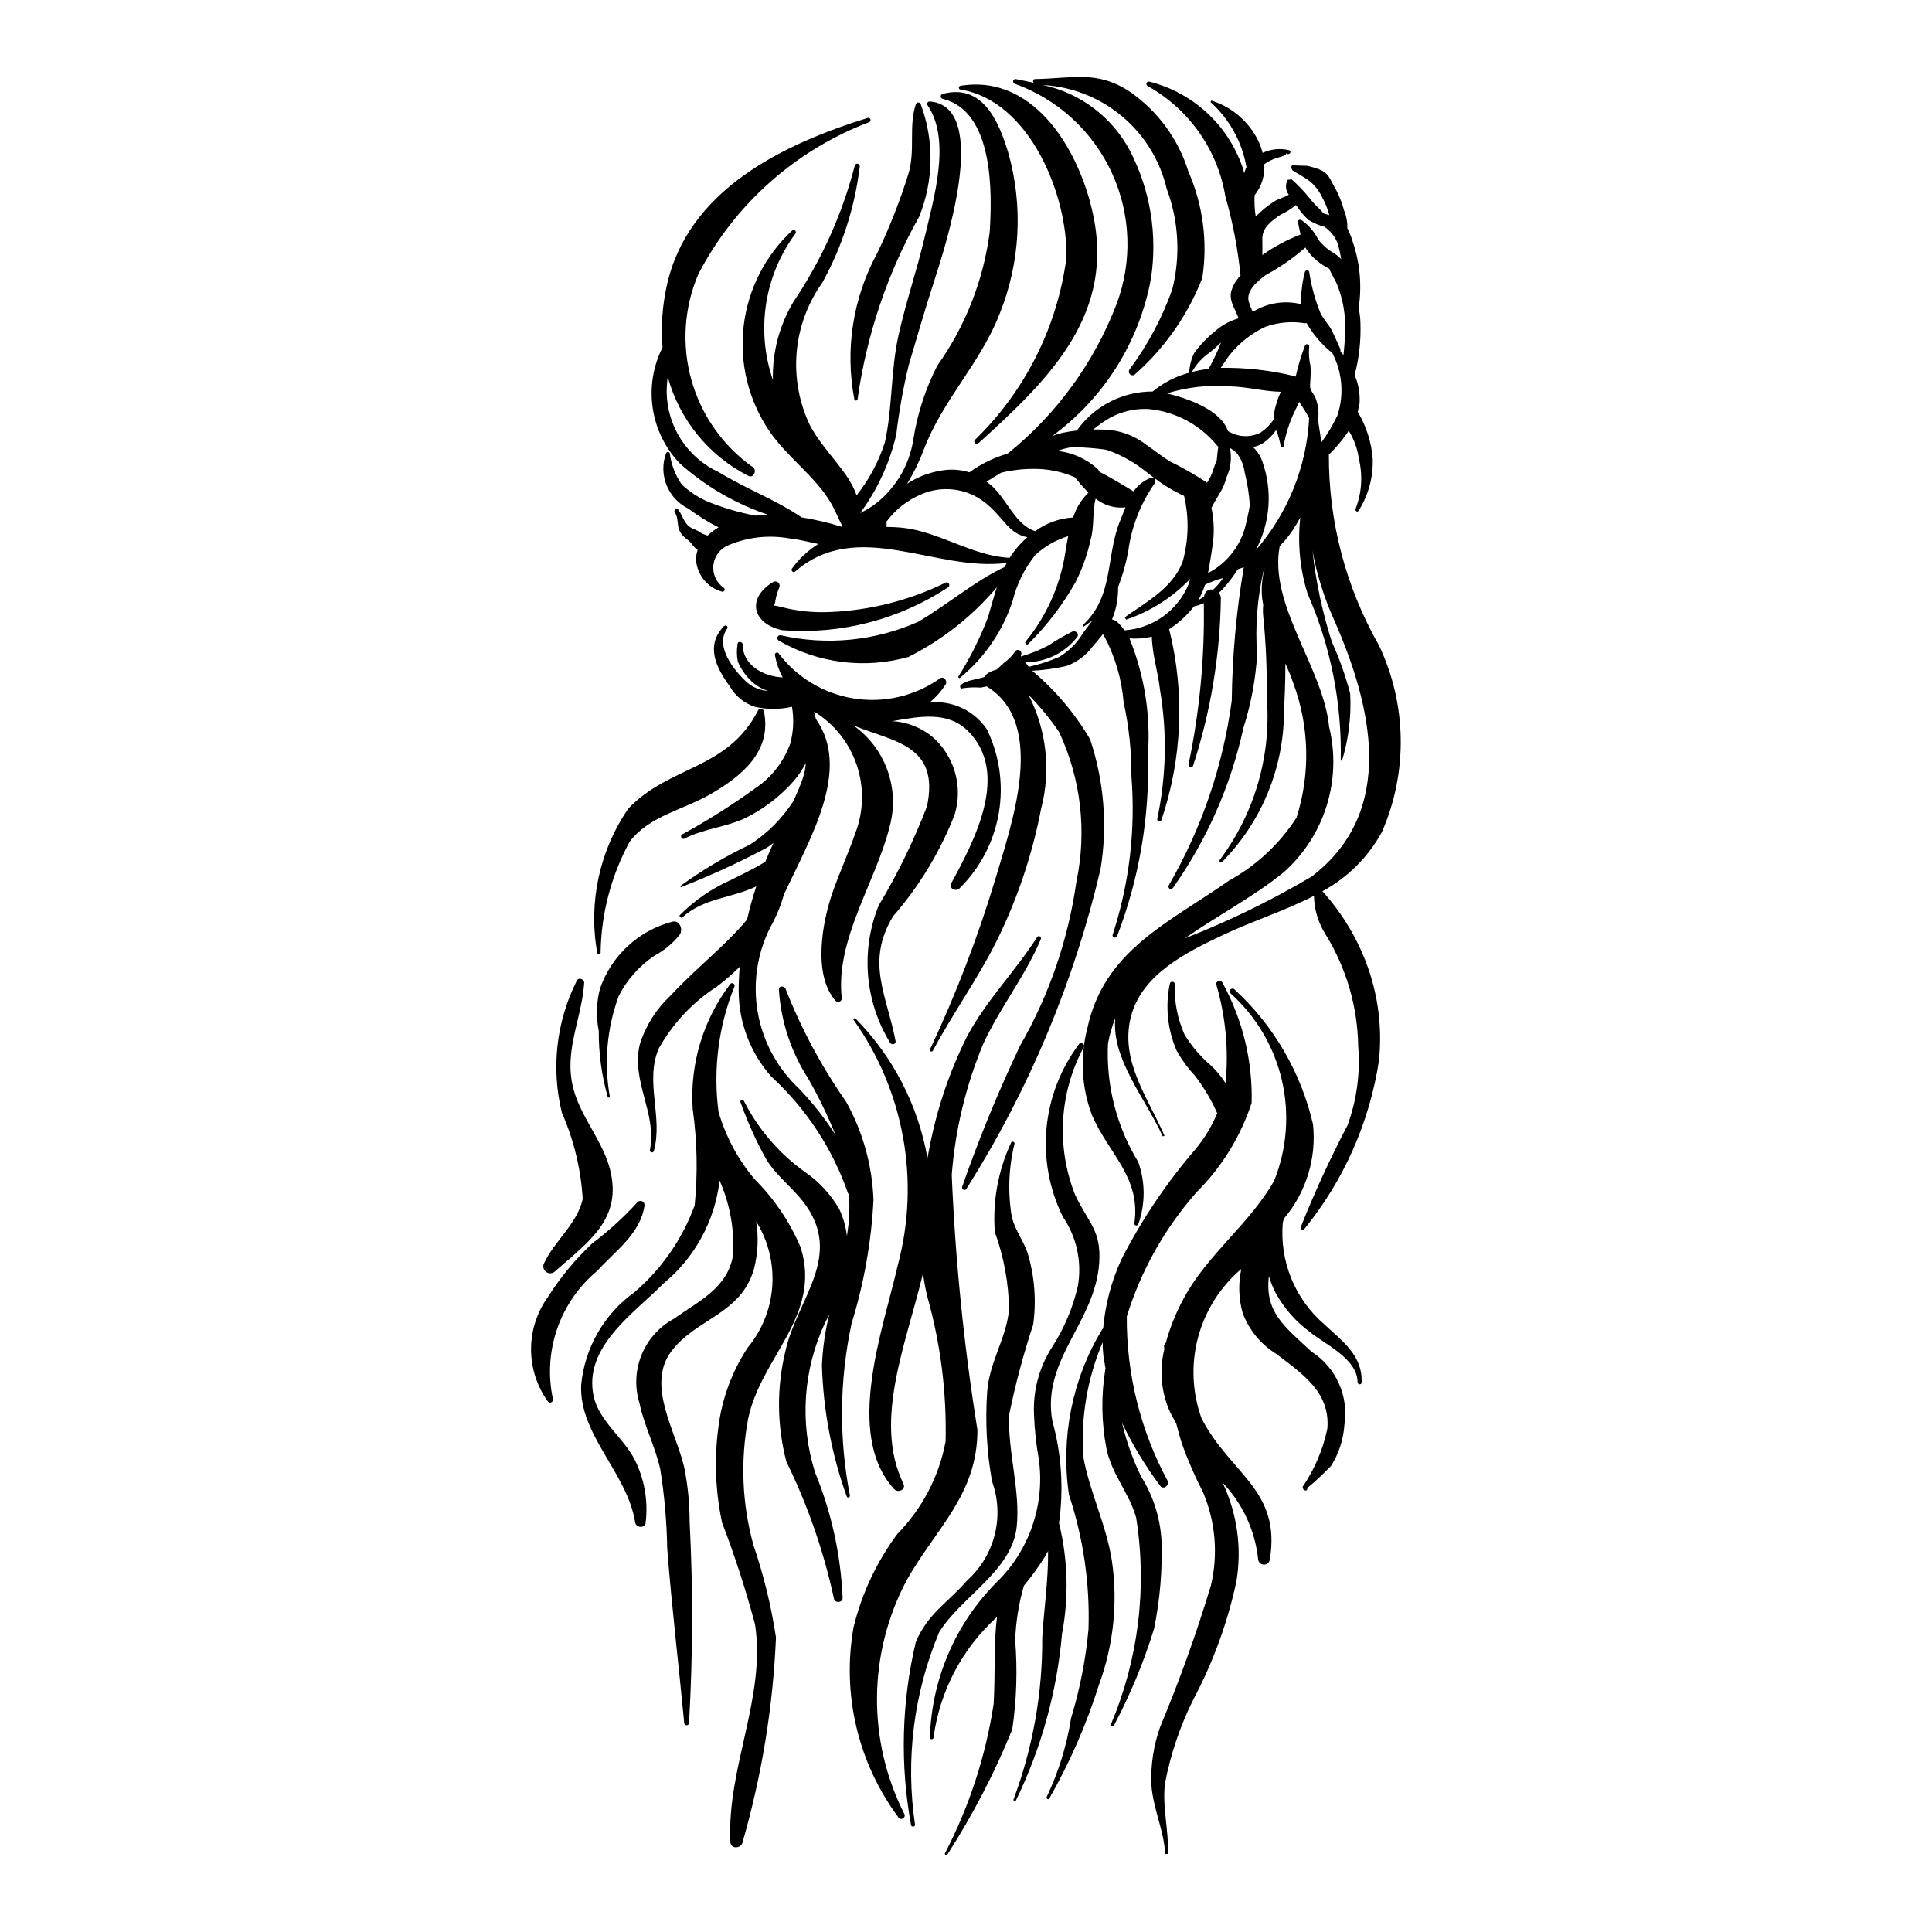
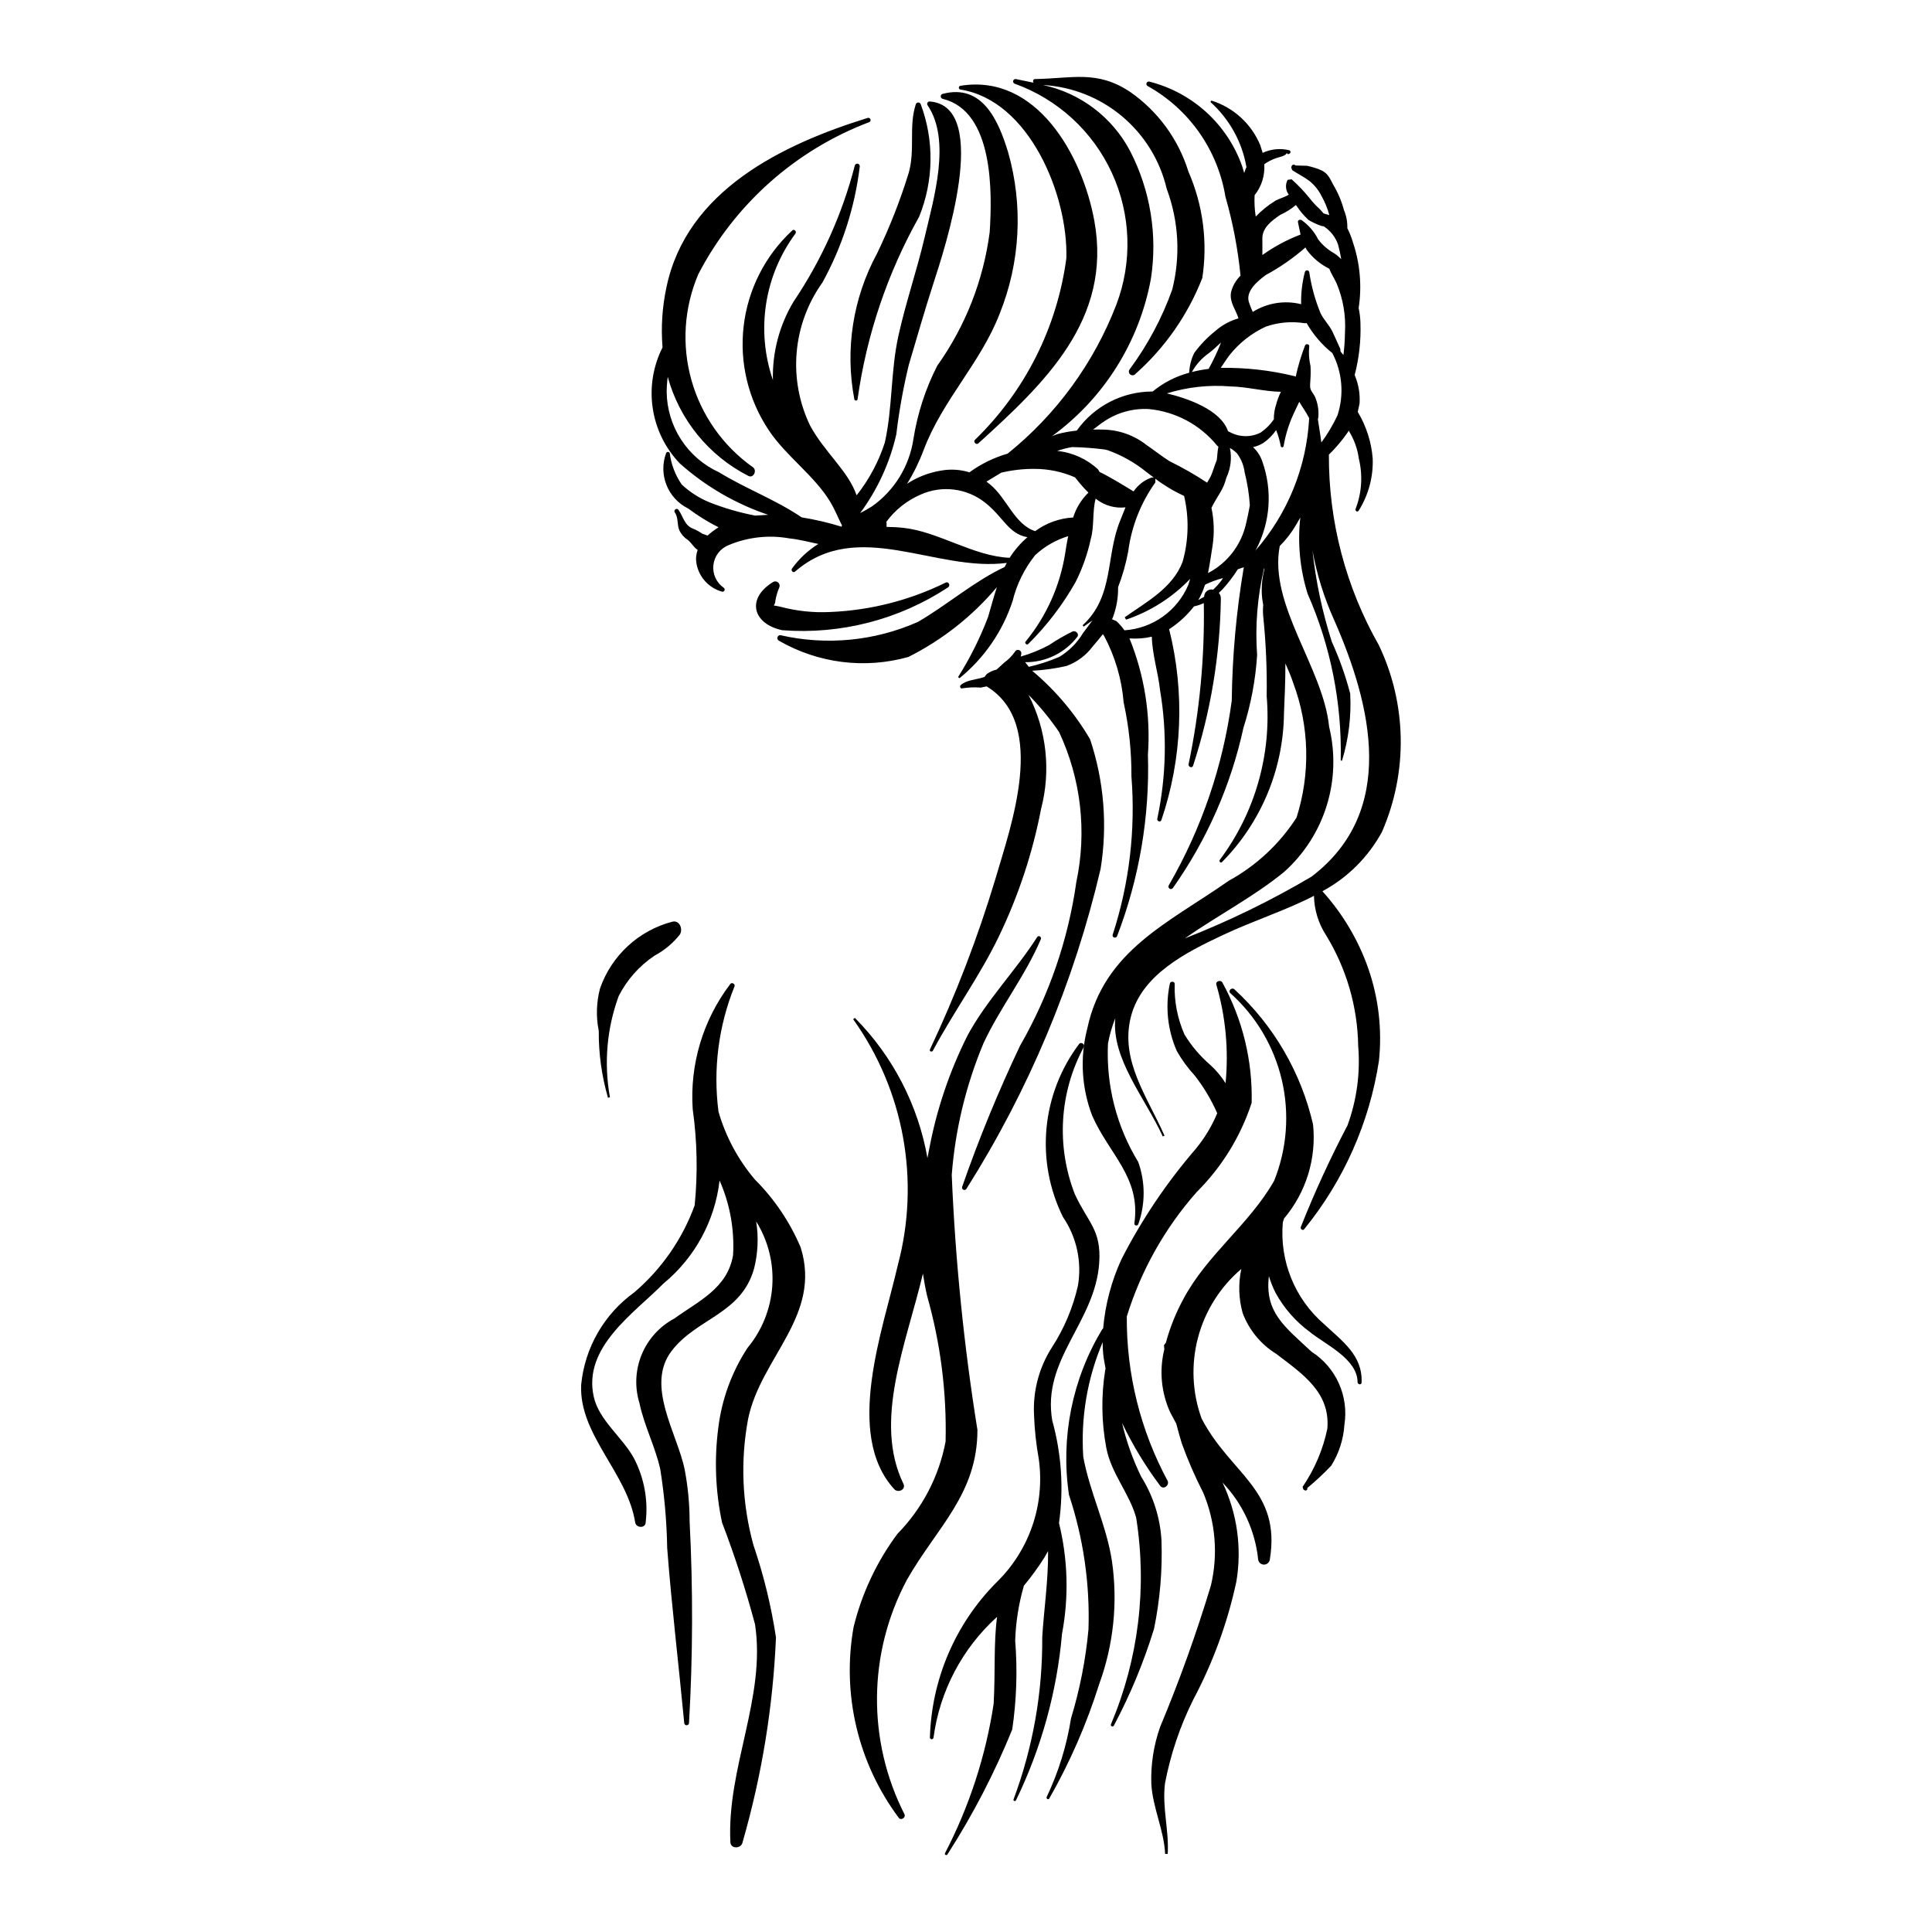
<svg xmlns="http://www.w3.org/2000/svg" fill="#000000" width="800px" height="800px" version="1.1" viewBox="144 144 512 512">
  <g>
-     <path d="m405.55 337.3c-1.648-2.441-3.922-4.394-6.586-5.656-2.66-1.258-5.613-1.773-8.547-1.496 1.621-1.359 3.023-2.953 4.164-4.734 0.637-0.996-0.551-2.422-1.57-1.555-6.613 4.633-14.77 6.512-22.746 5.242-7.977-1.27-15.145-5.59-19.992-12.047-0.367-0.352-1.008 0.078-0.918 0.539 0.375 2.066 1.066 4.062 2.047 5.922-4.914-0.188-10.562-3.16-10.574-8.645 0-0.871-1.352-1.062-1.375-0.164-0.242 1.516-0.219 3.062 0.062 4.57 0.746 1.824 1.852 3.484 3.254 4.871 1.32 1.395 2.984 2.414 4.828 2.961-2.027-0.125-3.965-0.887-5.527-2.184-3.324-2.973-8.805-9.574-5.367-14.324 0.418-0.578-0.391-1.133-0.859-0.648-4.981 5.164-2.055 11.016 1.562 15.941 1.48 2.598 3.883 4.539 6.731 5.441 3.211 0.707 6.535 0.699 9.742-0.031 0.566 3.246 0.41 6.578-0.457 9.758-1.754 4.871-5.035 9.047-9.352 11.902-6.188 4.469-12.645 8.547-19.34 12.207-0.598 0.387-0.008 1.422 0.629 1.09 4.961-2.613 11.102-3.039 16.227-5.492h0.004c4.766-2.367 9.031-5.617 12.578-9.586 1.332-1.516 2.473-3.191 3.391-4.992-0.105 1.496-0.414 2.973-0.922 4.383-0.672 1.891-1.496 3.805-2.367 5.711-2.984 4.637-6.93 8.582-11.562 11.57-6.481 3.082-12.656 6.758-18.453 10.98l0.168 0.297c7.812-3.051 15.438-6.555 22.836-10.496l1.723-1.254c-0.762 1.645-1.48 3.305-2.156 4.977-3.098 1.969-6.559 3.535-9.289 4.926v-0.004c-5.059 2.258-9.652 5.445-13.531 9.402l0.621 0.613c5.832-5.406 13.176-5.18 19.801-8.387-0.961 2.898-1.777 5.832-2.453 8.801-5.973 7.152-13.465 12.789-20.348 20.215h-0.004c-3.723 3.484-6.492 7.867-8.043 12.73-2.453 9.82 4.602 18.367 2.648 28.148-0.117 0.59 0.871 0.852 1.035 0.262 2.512-8.98-2.434-18.352 1.293-27.156h-0.004c3.738-6.695 9.066-12.367 15.516-16.512 2.094-1.598 4.082-3.324 5.957-5.168-0.172 2.172-0.27 4.363-0.27 6.57h0.004c0.062 8.285 3.117 16.266 8.605 22.473 9.25 8.473 16.246 19.109 20.363 30.953l0.285 0.402v0.004c0.152 2.582 0.102 5.172-0.141 7.746l-0.426 3.203c-0.277-2.492-0.973-4.922-2.051-7.184-2.227-3.856-5.281-7.168-8.941-9.707-6.891-4.894-12.492-11.391-16.32-18.926-0.285-0.535-1.125-0.211-0.887 0.371v-0.004c1.871 5.269 4.18 10.371 6.906 15.254 2.699 4.305 6.695 7.18 9.773 11.184 10.922 14.223-1.766 25.734-4.758 39.41-2.367 9.66-2.289 19.758 0.23 29.379 5.641 11.512 9.867 23.664 12.586 36.188 0.117 1.309 2.273 1.316 2.324-0.023-0.484-11.457-2.961-22.746-7.32-33.352-4.109-13.082-3.152-27.23 2.676-39.641l1.086-2.137c-1.09 4.41-1.734 8.922-1.926 13.461 0.348 11.852 2.566 23.574 6.57 34.73 0.141 0.488 0.918 0.254 0.844-0.23h0.004c-2.934-15.082-2.785-30.602 0.441-45.625 3.281-10.605 5.227-21.578 5.801-32.668-0.316-9.148-2.801-18.09-7.254-26.09-6.481-9.262-11.844-19.258-15.988-29.773-0.203-0.957-1.828-1.09-1.828 0.02 0.535 8.441 3.227 16.602 7.824 23.703 2.731 4.793 5.137 9.762 7.199 14.875-2.82-4.394-6.055-8.504-9.66-12.281-5.715-5.336-9.547-12.375-10.934-20.066-1.383-7.695-0.238-15.629 3.258-22.621 1.57-2.75 2.789-5.684 3.637-8.734 7.137-15.27 17.898-33.184 8.465-46.59l-0.465-1.945-0.004 0.004c5.301 3.246 9.297 8.246 11.297 14.129 1.996 5.887 1.875 12.285-0.352 18.09-1.824 5.277-4.172 10.402-6.008 15.641-2.742 7.816-5.336 21.805 0.723 28.758l0.004-0.004c0.266 0.328 0.715 0.441 1.102 0.277 0.391-0.164 0.625-0.562 0.578-0.984-1.73-15.484 9.012-30.707 12.652-45.258h-0.004c1.383-4.938 1.203-10.18-0.516-15.008-1.719-4.832-4.891-9.012-9.078-11.965 10.43 4.324 23.016 5.027 19.531 21.473-3.496 9.105-7.777 17.891-12.797 26.254-4.809 11.902-3.695 25.375 3 36.328 0.371 0.742 1.641 0.504 1.473-0.402-2.301-12.176-8.012-20.906-0.664-33.051 6.93-7.965 12.441-17.059 16.297-26.887 1.145-3.699 1.176-7.66 0.082-11.375-1.09-3.719-3.25-7.035-6.215-9.531-2.969-2.332-6.574-3.703-10.34-3.93 7.231-1.301 14.629-2.648 19.887 2.484 11.488 11.211 1.738 29.352-4.305 40.512-0.738 1.359 1.355 2.324 2.258 1.27l-0.004-0.004c5.441-5.383 9.062-12.336 10.355-19.879 1.293-7.547 0.195-15.309-3.141-22.199z" />
    <path d="m394.62 298.39c-9.555 4.707-19.988 7.363-30.629 7.797-4.398 0.219-8.805-0.242-13.062-1.363l-1.879-0.375v-0.004c0.273-0.34 0.422-0.766 0.422-1.199 0.211-1.25 0.574-2.465 1.074-3.629 0.172-0.477 0.012-1.004-0.391-1.309-0.402-0.305-0.957-0.312-1.367-0.016-7.106 4.402-5.262 11.09 2.555 12.727l0.004-0.004c15.453 1.172 30.863-2.805 43.824-11.309 0.805-0.418 0.289-1.707-0.551-1.316z" />
    <path d="m510.24 364.45c6.914-15.848 6.606-33.918-0.852-49.52-8.75-15.367-13.309-32.762-13.219-50.445 1.832-1.785 3.488-3.742 4.945-5.844l0.301-0.504h0.004c1.418 2.254 2.332 4.785 2.688 7.422 1.074 4.391 0.781 9-0.828 13.219-0.301 0.52 0.422 1.109 0.766 0.578 2.609-4.129 3.914-8.949 3.734-13.832-0.34-4.375-1.699-8.613-3.961-12.371l0.477-2.195h0.004c0.172-2.59-0.277-5.18-1.301-7.559 1.172-4.481 1.691-9.109 1.535-13.738-0.031-1.352-0.191-2.699-0.477-4.019 0.887-5.801 0.379-11.73-1.477-17.297-0.383-1.336-0.891-2.633-1.523-3.871 0.055-1.637-0.25-3.266-0.887-4.773-0.645-2.406-1.621-4.715-2.906-6.852-0.969-1.875-1.504-3.129-3.594-3.938-1.074-0.414-2.18-0.742-3.309-0.977l-3.039-0.082c-0.152-0.184-0.398-0.262-0.629-0.195-0.227 0.062-0.398 0.254-0.434 0.488l-0.066 0.309 0.285 0.668c1.527 0.988 3.117 1.758 4.582 2.871h-0.004c1.34 1.09 2.426 2.457 3.188 4.008 0.887 1.574 1.574 3.254 2.039 5l-1.535-0.453-0.988-1.121c-0.984-0.883-1.887-1.852-2.695-2.898-1.449-1.805-3.051-3.481-4.781-5.016l-1.051 0.148c-0.672 1.254-0.555 2.789 0.309 3.93-1.102 0.688-2.586 1.027-3.684 1.684-1.855 1.16-3.562 2.543-5.082 4.121-0.293-1.875-0.391-3.769-0.293-5.664 1.852-2.316 2.766-5.25 2.559-8.211 0.934-0.664 1.957-1.195 3.035-1.578 0.605-0.246 2.742-0.59 2.879-1.371l0.398 0.301 0.344-0.145c0.176-0.082 0.289-0.262 0.289-0.457 0-0.195-0.117-0.371-0.297-0.449-2.367-0.586-4.867-0.344-7.074 0.688l-0.637-2.035c-2.352-5.672-7.102-10.008-12.969-11.832l-0.223 0.398c5.035 4.527 8.398 10.621 9.539 17.297l-0.18 0.309-0.422 1.199-0.527-1.758c-3.91-11.117-13.125-19.539-24.543-22.441-0.324-0.121-0.684 0.043-0.809 0.359-0.129 0.32 0.023 0.684 0.34 0.82 10.953 6.125 18.52 16.906 20.562 29.289 1.965 6.844 3.305 13.852 4 20.938-1.238 1.215-2.113 2.75-2.527 4.434-0.426 2.676 1.297 4.562 1.988 6.887-2.281 0.645-4.387 1.797-6.164 3.367-2.106 1.68-3.977 3.633-5.566 5.801-0.801 1.637-1.254 3.422-1.332 5.242-3.547 0.941-6.848 2.637-9.68 4.969-7.988-0.016-15.488 3.848-20.117 10.359-1.734 0.176-3.453 0.484-5.141 0.934l-1.41 0.539c13.75-10.031 23.125-24.957 26.199-41.695 1.797-11.594-0.137-23.457-5.519-33.883-4.727-8.965-13.188-15.367-23.098-17.48 7.707 0.43 15.07 3.34 20.984 8.305 5.914 4.961 10.062 11.703 11.828 19.223 3.184 8.539 3.695 17.848 1.457 26.684-2.703 7.574-6.516 14.707-11.305 21.164-0.312 0.434-0.223 1.035 0.203 1.359 0.426 0.32 1.031 0.242 1.359-0.176 7.832-6.945 13.902-15.652 17.711-25.406 1.469-9.574 0.188-19.367-3.691-28.246-2.644-8.52-8.051-15.922-15.363-21.031-8.816-5.918-15.438-3.59-25.273-3.453-0.527 0.008-0.629 0.594-0.402 0.965l-4.719-0.969c-0.309-0.027-0.598 0.176-0.672 0.48-0.078 0.305 0.078 0.617 0.363 0.742 11.422 4.094 20.719 12.613 25.789 23.637 5.074 11.023 5.496 23.625 1.18 34.961-5.957 15.457-15.891 29.066-28.793 39.449-3.641 1.051-7.066 2.727-10.129 4.953-2.43-0.75-5.004-0.906-7.504-0.457-3.215 0.523-6.285 1.707-9.016 3.484 1.762-2.848 3.234-5.859 4.406-8.992 5-13.227 15.039-22.949 20.102-36.008 5.5-13.633 6.297-28.715 2.262-42.852-2.527-8.297-6.777-18.227-17.301-15.473-0.328 0.059-0.562 0.344-0.559 0.676 0.004 0.328 0.246 0.609 0.574 0.66 13.48 3.332 13.09 24.852 12.395 35.395h-0.004c-1.668 12.734-6.438 24.867-13.891 35.324-3.121 6.121-5.254 12.695-6.32 19.48-1.082 7.168-5.035 13.59-10.953 17.777-1.02 0.652-2.07 1.25-3.152 1.789 4.59-6.211 7.848-13.301 9.574-20.828 0.734-6.215 1.844-12.379 3.32-18.461 2.168-7.332 4.273-14.652 6.629-21.926 2.695-8.336 15.395-46.578-1.074-47.863h-0.004c-0.246-0.02-0.484 0.105-0.605 0.324-0.125 0.215-0.109 0.484 0.031 0.688 6.309 9.285 1.598 24.789-0.754 34.863-2.051 8.785-5.004 17.297-6.961 26.129-2.098 9.461-1.547 19.078-3.613 28.359v-0.004c-1.637 5.086-4.176 9.832-7.488 14.02-2.207-6.473-8.512-11.418-12.324-18.488-2.906-6.035-4.137-12.738-3.559-19.406 0.574-6.672 2.934-13.066 6.828-18.512 5.242-9.523 8.602-19.969 9.895-30.762 0.031-0.363-0.23-0.684-0.59-0.727-0.363-0.043-0.691 0.207-0.746 0.566-3.324 12.844-8.812 25.023-16.23 36.023-3.746 6.258-5.637 13.449-5.453 20.742-4.527-13.141-2.285-27.668 5.992-38.832 0.379-0.645-0.477-1.344-0.953-0.719-7.144 6.656-11.684 15.637-12.801 25.34-1.117 9.699 1.262 19.477 6.707 27.582 4.57 6.852 12.18 12.062 16.289 18.992 1.383 2.332 2.07 4.266 3.066 6.16l-0.113 0.344-0.004 0.004c-3.457-1.074-6.984-1.898-10.559-2.469-6.969-4.723-14.504-7.445-21.953-11.973-4.09-1.875-7.559-4.871-10.008-8.645-2.449-3.773-3.773-8.164-3.816-12.664 0.012-1.324 0.105-2.644 0.281-3.957 3.109 11.363 10.859 20.887 21.352 26.242 1.336 0.723 2.379-1.375 1.27-2.258-7.918-5.586-13.68-13.723-16.32-23.047-2.641-9.32-2-19.27 1.816-28.176 9.641-18.535 25.77-32.871 45.305-40.277 0.285-0.137 0.414-0.473 0.289-0.766-0.121-0.293-0.449-0.438-0.746-0.332-22.551 6.992-47.863 19.188-53.273 44.711-1.152 5.285-1.512 10.715-1.07 16.105-2.516 4.969-3.422 10.598-2.602 16.105 0.82 5.512 3.332 10.629 7.188 14.648 6.809 6.059 14.77 10.688 23.402 13.602l-3.441 0.211c-4.141-0.797-8.199-1.977-12.121-3.523-2.715-1.113-5.199-2.711-7.34-4.715-1.715-2.481-2.805-5.336-3.18-8.324-0.086-0.191-0.277-0.312-0.484-0.312-0.207 0.004-0.395 0.129-0.477 0.32-2.098 5.676 0.438 12.02 5.871 14.688 2.527 1.887 5.215 3.551 8.031 4.973-1.043 0.629-2.016 1.363-2.91 2.188l-1.457-0.531v-0.004c-0.762-0.523-1.578-0.965-2.438-1.316-2.25-0.871-2.57-3.242-3.836-4.988-0.453-0.621-1.395 0.105-0.945 0.727 0.969 1.336 0.547 3.223 1.199 4.754h0.004c0.496 1.02 1.262 1.883 2.215 2.496 0.965 0.742 1.512 1.906 2.531 2.598l0.102 0.051v0.004c-0.426 1.145-0.539 2.383-0.328 3.59 0.633 3.617 3.301 6.539 6.844 7.5 0.254 0.023 0.496-0.125 0.594-0.363 0.094-0.238 0.023-0.512-0.18-0.672-1.965-1.344-3.031-3.668-2.766-6.035 0.262-2.367 1.809-4.398 4.023-5.277 5.086-2.144 10.684-2.766 16.113-1.785 2.711 0.281 5.219 0.977 7.68 1.473v-0.004c-2.731 1.703-5.102 3.914-6.988 6.523-0.367 0.512 0.301 1.246 0.812 0.805 16.617-14.414 37.211 0.18 56.105-2.305l-0.551 1.078c-7.988 3.727-15.418 10.176-22.996 14.562l0.004-0.004c-11.445 5.07-24.223 6.305-36.426 3.523-0.379-0.031-0.723 0.215-0.812 0.582-0.094 0.363 0.094 0.746 0.438 0.895 10.383 5.984 22.738 7.531 34.273 4.289 8.988-4.512 16.969-10.805 23.449-18.496-0.879 2.699-1.613 5.461-2.328 7.898-2.113 5.566-4.781 10.91-7.961 15.941l0.387 0.289-0.004 0.004c6.555-5.328 11.441-12.43 14.074-20.457 1.09-4.445 3.133-8.598 5.992-12.172 2.496-2.312 5.481-4.027 8.734-5.019-0.336 1.633-0.59 3.215-0.805 4.629-1.363 8.551-4.973 16.59-10.461 23.293-0.371 0.391 0.277 1.035 0.676 0.672v-0.004c4.926-4.875 9.156-10.41 12.566-16.445 1.82-3.621 3.172-7.461 4.019-11.422 0.941-3.18 0.395-7.426 1.289-10.668l0.383 0.285h-0.004c2.16 1.605 4.852 2.332 7.527 2.023l-1.355 3.394c-3.953 9.434-1.566 20.152-10.008 27.852l0.281 0.367 2.328-1.645-2.519 3.379c-1.543 2.574-3.691 4.731-6.258 6.281-2.609 1.121-5.316 2.008-8.086 2.641l-0.977-1.234c5.453 0.062 10.613-2.473 13.906-6.82 0.41-0.801-0.582-1.641-1.34-1.316-2.156 1.059-4.234 2.262-6.223 3.602-2.387 1.281-4.902 2.297-7.504 3.039l0.16-0.777c0.039-0.445-0.25-0.852-0.684-0.961s-0.879 0.113-1.055 0.523c-0.758 1.07-1.688 2.012-2.75 2.781l-2.074 1.891c-0.93 0.215-1.812 0.609-2.59 1.164l-0.613 0.785c-2.039 0.727-4.719 0.75-6.293 2.148-0.402 0.359-0.047 1.109 0.496 0.859v-0.004c1.578-0.242 3.176-0.305 4.766-0.18l1.621-0.32 0.039 0.043c16.242 9.934 6.277 37.168 2.242 51.035-4.652 15.453-10.445 30.543-17.328 45.141-0.234 0.504 0.535 0.781 0.785 0.312 5.488-10.273 12.395-19.73 17.449-30.203 5.191-10.758 8.965-22.148 11.219-33.875 2.641-10.109 1.469-20.836-3.293-30.137l-0.066-0.105h0.004c2.992 3.039 5.707 6.34 8.113 9.863 5.816 12.402 7.422 26.367 4.582 39.766-2.156 15.281-7.219 30.008-14.914 43.383-5.785 12.172-10.906 24.652-15.344 37.383-0.117 0.324 0.043 0.68 0.363 0.809 0.32 0.125 0.684-0.023 0.816-0.344 16.469-26.062 28.473-54.695 35.508-84.711 1.863-11.504 0.91-23.289-2.785-34.344-4.039-6.887-9.23-13.031-15.348-18.16 3.055-0.164 6.09-0.582 9.074-1.258 2.773-1.004 5.191-2.801 6.949-5.164 0.906-1.059 1.852-2.144 2.719-3.281l0.043 0.07 0.191 0.266 0.035 0.047h0.004c2.938 5.481 4.715 11.508 5.223 17.703 1.41 6.441 2.102 13.02 2.066 19.613 1.121 14.16-0.562 28.398-4.953 41.906-0.309 0.734 0.805 1.164 1.145 0.453 5.891-15.348 8.672-31.711 8.18-48.137 0.742-10.504-0.93-21.035-4.887-30.793 1.988 0.148 3.984-0.004 5.922-0.457 0.113 4.762 1.664 9.461 2.18 14.176 1.898 11.281 1.652 22.816-0.723 34.008-0.227 0.699 0.816 1.129 1.07 0.426h0.004c5.535-16.32 6.25-33.891 2.051-50.605l0.48-0.297c2.324-1.582 4.383-3.516 6.109-5.731 0.895-0.195 1.77-0.488 2.602-0.875 0.254 14.312-1.094 28.609-4.016 42.621-0.215 0.77 0.926 1.254 1.18 0.469 4.66-14.309 7.141-29.23 7.356-44.277 0.016-0.555-0.176-1.098-0.539-1.523l0.91-0.871c1.531-1.664 2.91-3.465 4.117-5.375l1.594-0.555c-1.98 11.684-3.051 23.508-3.195 35.359-2.305 17.238-7.969 33.852-16.668 48.91-0.195 0.289-0.133 0.68 0.145 0.891 0.281 0.211 0.676 0.164 0.898-0.105 9.023-12.758 15.391-27.203 18.719-42.473 1.996-6.262 3.215-12.75 3.629-19.309-0.559-7.731 0.07-15.504 1.867-23.043l0.078 0.273h-0.004c-0.672 2.535-0.879 5.168-0.602 7.777l0.277 1.746c-0.09 0.93-0.094 1.863-0.016 2.797 0.73 7.098 1.043 14.234 0.934 21.371 1.312 15.457-3.09 30.863-12.371 43.293-0.375 0.371 0.098 1.035 0.516 0.672 10.414-10.539 16.312-24.719 16.441-39.535 0.176-4.066 0.391-8.547 0.367-13.117 0.77 1.699 1.496 3.418 2.09 5.188 4.273 11.457 4.578 24.016 0.867 35.668-4.496 6.977-10.66 12.723-17.934 16.719-15.887 11.145-33.137 18.461-37.527 39.215h-0.004c-1.965 7.633-1.508 15.688 1.312 23.051 4.508 10.277 12.918 16.324 11.184 28.527-0.102 0.691 0.938 0.801 1.07 0.125 1.859-5.301 1.84-11.078-0.047-16.371-5.758-9.422-8.551-20.359-8.023-31.391 0.426-2.297 1.074-4.547 1.938-6.719-1.035 10.781 7.938 21.168 12.586 31.336l0.461-0.191c-4.418-10.117-11.852-19.871-8.922-31.48 2.832-11.215 14.625-17.102 24.383-21.699 8.223-3.875 16.645-6.5 24.145-10.398h0.004c0.066 3.699 1.172 7.309 3.184 10.414 5.422 8.844 8.367 18.98 8.531 29.352 0.594 7.133-0.367 14.312-2.82 21.039-4.602 8.77-8.738 17.777-12.395 26.984-0.164 0.535 0.59 1.074 0.93 0.523h0.004c10.449-12.844 17.281-28.242 19.785-44.609 0.867-8.285-0.109-16.664-2.856-24.531-2.652-7.531-6.773-14.457-12.129-20.383 6.68-3.602 12.164-9.07 15.789-15.738zm-26.922-163.53c1.477-0.668 2.859-1.539 4.106-2.582l0.273 0.336c0.871 1.332 1.91 2.551 3.086 3.629 1.078 0.637 2.215 1.168 3.402 1.574l0.641 0.113h-0.004c1.742 1.129 3.062 2.805 3.758 4.762 0.359 1.293 0.648 2.602 0.859 3.93-0.602-0.625-1.27-1.176-2-1.641-1.602-0.906-3.004-2.133-4.109-3.602-1.027-2.039-2.543-3.797-4.41-5.113-0.402-0.23-1.066 0-0.949 0.559l0.688 3.277c-3.59 1.367-6.988 3.191-10.117 5.422 0.027-1.484-0.012-2.969-0.008-4.461 0.012-2.816 2.566-4.719 4.785-6.203zm-3.828 15.941h-0.004c3.754-2.035 7.266-4.477 10.48-7.285l0.332 0.633c1.566 2.129 3.625 3.852 5.996 5.019 0.465 1.316 1.238 2.391 1.895 3.809 1.742 4.129 2.508 8.602 2.242 13.074-0.027 1.996-0.164 3.988-0.402 5.969l-0.773-0.902-0.059-0.711c-0.723-1.52-1.352-3.074-2.086-4.582-0.871-1.785-2.336-3.172-3.176-4.93-1.422-3.473-2.414-7.106-2.965-10.816-0.051-0.289-0.301-0.5-0.598-0.496-0.293 0-0.539 0.219-0.582 0.508-0.715 2.766-1.039 5.613-0.973 8.465-4.375-1.09-9.004-0.348-12.824 2.051-0.398-0.879-0.75-1.777-1.051-2.695-0.824-2.91 2.426-5.555 4.539-7.109zm0.008 13.68c3.312-1.137 6.859-1.438 10.316-0.875l0.453-0.047c1.75 3.055 4.062 5.754 6.816 7.949 2.66 5.094 3.152 11.043 1.363 16.504-1.188 2.531-2.617 4.941-4.277 7.191-0.25-2.082-0.633-4.148-0.914-6.133l0.125-0.633c0.148-1.887-0.184-3.781-0.965-5.504-1.137-1.871-1.332-1.613-1.18-3.883 0.113-1.359 0.133-2.727 0.066-4.086-0.398-1.695-0.516-3.445-0.348-5.176 0.156-0.637-0.895-0.891-1.109-0.281-1.027 2.68-1.855 5.438-2.469 8.242l-0.301-0.121c-6.402-1.566-12.98-2.305-19.57-2.199 0.754-1.074 1.469-2.234 2.293-3.324 2.582-3.273 5.906-5.887 9.699-7.625zm-15.156 7.059c1.164-0.859 2.184-1.887 3.254-2.852-0.941 2.406-2.043 4.746-3.293 7.008-1.496 0.184-2.981 0.461-4.441 0.832 1.098-1.984 2.629-3.688 4.481-4.988zm5.695 8.805c4.434 0.078 8.977 1.355 13.422 1.426-0.539 1.062-0.957 2.176-1.258 3.328-0.43 1.277-0.637 2.617-0.617 3.965-0.938 1.379-2.125 2.57-3.504 3.512-2.582 1.309-5.641 1.258-8.176-0.133l-0.465-0.234c-1.984-5.785-10.992-8.758-16.203-10.02 5.43-1.676 11.133-2.301 16.801-1.844zm-58.469 45.414c-9.484-0.359-18.844-6.914-28.086-7.926-1.512-0.168-3.031-0.242-4.543-0.262l0.02-0.938-0.09-0.371c2.34-3.199 5.5-5.707 9.145-7.266 2.754-1.227 5.785-1.68 8.773-1.312 2.988 0.363 5.824 1.539 8.195 3.391 4.965 3.875 6.164 8.289 11.293 9.234h0.004c-1.832 1.574-3.418 3.41-4.711 5.449zm16.828-10.68c-3.637 0.203-7.133 1.461-10.062 3.621-5.473-1.777-7.488-8.695-11.945-12.379l-0.969-0.746 3.93-2.375c2.894-0.688 5.859-1.023 8.832-1 3.684 0 7.332 0.766 10.707 2.246l1.227 1.512h-0.004c0.73 0.887 1.508 1.73 2.332 2.531-1.879 1.824-3.269 4.09-4.047 6.59zm6.984-12.082-0.371-0.652v0.004c-2.981-2.777-6.785-4.5-10.836-4.906 1.254-0.449 2.551-0.785 3.867-1.008l0.25-0.012h-0.004c2.832 0.062 5.656 0.273 8.465 0.637l0.742 0.172v-0.004c3.769 1.344 7.277 3.32 10.379 5.844l1.887 1.43-0.582-0.012v0.004c-1.941 0.684-3.613 1.973-4.769 3.676-2.949-1.785-5.977-3.68-9.027-5.172zm23.539 29.926c-1.43 3.383-3.769 6.301-6.758 8.43-2.992 2.129-6.516 3.383-10.18 3.625-0.621-0.895-1.34-1.715-2.144-2.449l-1.152-0.484 0.285-0.594-0.004-0.004c0.93-2.531 1.383-5.211 1.34-7.906 1.184-3.066 2.082-6.238 2.684-9.473 0.859-6.59 3.328-12.871 7.191-18.281v-0.977c2.363 1.793 4.918 3.32 7.617 4.547 1.348 5.758 1.215 11.766-0.395 17.457-2.644 6.992-9.703 10.711-15.348 14.711l0.363 0.625v0.004c6.453-2.184 12.285-5.894 16.992-10.816zm-4.981-32.762c-2.164-1.363-4.074-2.922-6.094-4.289h0.004c-3.258-2.566-7.266-4-11.41-4.082-0.891-0.035-1.824-0.039-2.773-0.023 1.016-0.684 1.973-1.555 2.777-2.039 3.519-2.43 7.75-3.617 12.02-3.383 7.055 0.676 13.547 4.141 18.035 9.629l0.391 0.359c-0.262 1.152-0.273 2.383-0.438 3.559-0.652 1.488-0.984 3.055-1.746 4.566l-0.805 1.402 0.004-0.004c-3.199-2.109-6.527-4.012-9.965-5.695zm13.848 31.473h0.004c-0.684 0.926-1.449 1.785-2.293 2.57-0.574-0.141-1.18-0.012-1.645 0.352-0.465 0.363-0.742 0.918-0.746 1.508v0.027l-1.555 0.883c0.742-1.27 1.336-2.621 1.77-4.027l0.234-0.164c1.461-0.688 2.981-1.238 4.539-1.648zm6.41-14.883h0.004c-1.258 5.629-4.945 10.414-10.07 13.062 0.52-2.477 0.836-5.004 1.219-7.305 0.496-3.316 0.395-6.695-0.301-9.977 0.633-1.336 1.438-2.562 2.293-4.031 0.746-1.211 1.301-2.531 1.637-3.914 1.176-2.473 1.512-5.258 0.961-7.938 0.684 0.395 1.316 0.879 1.875 1.438 1.109 1.48 1.812 3.227 2.039 5.062 0.715 2.844 1.172 5.742 1.367 8.668-0.348 2.062-0.793 3.969-1.02 4.934zm2.457 7.144 0.203-0.312h0.004c3.793-7.191 4.402-15.645 1.68-23.309-0.488-1.473-1.344-2.797-2.484-3.848 0.977-0.199 1.91-0.578 2.754-1.113 1.324-0.914 2.469-2.062 3.375-3.391 0.555 1.363 0.961 2.785 1.219 4.234 0.031 0.188 0.195 0.324 0.387 0.32 0.191 0 0.352-0.141 0.379-0.328 0.559-3.301 1.602-6.496 3.094-9.492l1.047-2.234c0.773 1.324 1.758 2.621 2.625 4.328h0.004c-0.68 12.984-5.707 25.367-14.281 35.145zm14.914 86.359 0.004 0.004c-10.742 6.348-21.977 11.824-33.598 16.371 8.602-6.019 18.363-11.082 26.305-17.598l0.004 0.004c5.293-4.731 9.199-10.805 11.305-17.582 2.106-6.777 2.328-14 0.648-20.895-1.59-15.766-16.062-32.219-13.094-47.906 1.703-1.703 3.176-3.621 4.387-5.699l1.066-1.867v-0.004c-0.754 6.793-0.094 13.664 1.93 20.188 6.125 13.914 9.121 29 8.785 44.199l0.332 0.082c1.762-5.754 2.496-11.773 2.18-17.781-1.223-4.711-2.852-9.309-4.867-13.734-2.519-7.871-4.238-15.973-5.133-24.184 1.164 6.371 3.106 12.574 5.781 18.477 9.848 22.422 16.789 50.539-6.027 67.93z" />
    <path d="m387.99 171.58c-0.113-0.254-0.363-0.418-0.645-0.414-0.277 0.004-0.527 0.168-0.637 0.426-1.938 5.891-0.141 11.898-1.867 18.148-2.262 7.356-5.078 14.531-8.426 21.461-6.394 11.793-8.516 25.434-6.008 38.609 0.051 0.227 0.266 0.375 0.496 0.344 0.227-0.031 0.391-0.234 0.379-0.465 2.383-16.957 7.91-33.32 16.297-48.25 3.879-9.551 4.027-20.207 0.41-29.859z" />
    <path d="m434.01 202.52c-3.156-17.332-15.32-39.105-35.504-35.781-0.238 0.047-0.41 0.258-0.406 0.5 0 0.246 0.18 0.453 0.418 0.492 18.324 2.887 28.559 28.102 28.078 44.703-2.434 18.324-10.977 35.289-24.25 48.156-0.504 0.535 0.375 1.406 0.922 0.906 17.656-16.02 35.496-32.871 30.742-58.977z" />
-     <path d="m346.45 332.52c-0.062-0.363-0.355-0.641-0.723-0.684-0.363-0.043-0.715 0.156-0.863 0.496-8.125 15.727-23.355 14.48-34.305 25.891v-0.004c-7.676 11.145-10.66 24.859-8.309 38.18-0.02 0.25 0.16 0.465 0.406 0.496 0.246 0.027 0.469-0.141 0.508-0.387 0.141-10.297 2.785-20.402 7.703-29.449 5.191-6.82 14.113-8.41 21.277-12.52 8.469-4.848 16.477-11.422 14.305-22.02z" />
    <path d="m343.67 553.46c-3.012-10.895-3.496-22.34-1.41-33.449 3.371-16.352 19.629-27.363 13.906-45.488-2.856-6.707-6.969-12.801-12.125-17.953-4.441-5.242-7.727-11.363-9.633-17.965-1.461-11.234-0.004-22.66 4.231-33.168 0.301-0.66-0.727-1.258-1.129-0.633-7.207 9.484-10.734 21.254-9.938 33.137 1.191 8.445 1.363 17.004 0.52 25.492-3.254 8.934-8.766 16.871-15.992 23.047-8.012 5.758-13.145 14.695-14.086 24.512-0.613 13.258 12.219 23.289 14.316 36.469 0.238 1.512 2.75 1.621 2.781-0.031v0.004c0.691-5.812-0.375-11.699-3.062-16.898-3.043-5.656-9.297-10.055-10.707-16.426-2.91-13.164 10.801-22.148 18.539-30.016v0.004c8.273-6.828 13.582-16.594 14.812-27.25 2.75 6.215 3.973 13 3.574 19.789-1.488 8.832-9.254 12.203-15.562 16.785-3.906 2.082-6.965 5.457-8.652 9.551s-1.895 8.645-0.59 12.875c1.246 5.977 4.191 11.531 5.512 17.508 1.105 6.91 1.719 13.895 1.836 20.895 1.188 15.445 3.059 30.965 4.523 46.43v0.004c0.055 0.305 0.32 0.531 0.637 0.527 0.312-0.004 0.574-0.234 0.621-0.543 1.027-17.789 1.082-35.625 0.164-53.422-0.004-4.652-0.445-9.293-1.324-13.863-1.93-9.473-10.465-22.207-3.445-31.375 6.66-8.699 18.418-9.73 21.824-21.742l0.004 0.004c1.051-4.109 1.246-8.391 0.578-12.578 3.188 5.117 4.68 11.109 4.269 17.125-0.414 6.016-2.711 11.75-6.566 16.387-4.156 6.352-6.801 13.574-7.731 21.109-1.105 8.383-0.773 16.891 0.984 25.164 3.383 8.844 6.305 17.855 8.746 27.004 2.93 19.438-7.512 37.93-6.535 57.719 0.094 1.914 2.969 1.73 3.242-0.035 5.09-17.66 8.059-35.863 8.84-54.227-1.254-8.32-3.254-16.512-5.973-24.477z" />
-     <path d="m312.87 462.66c-3.637 3.981-7.629 7.617-11.934 10.867-4.5 4.219-8.445 8.992-11.742 14.207-2.883 4.008-4.438 8.812-4.457 13.746-0.02 4.938 1.504 9.754 4.356 13.781 0.176 0.371 0.613 0.535 0.992 0.379 0.375-0.16 0.562-0.586 0.426-0.969-1.316-6.195-0.91-12.629 1.172-18.609 2.082-5.981 5.762-11.273 10.641-15.312 4.719-5.258 11.438-9.785 12.48-17.32 0.043-0.48-0.23-0.93-0.68-1.109-0.445-0.176-0.957-0.039-1.254 0.34z" />
    <path d="m322.17 388.26c-8.938 2.34-16.121 8.977-19.16 17.699-0.969 3.672-1.082 7.516-0.332 11.238-0.043 5.996 0.781 11.965 2.445 17.727l0.516-0.141c-1.625-8.988-0.824-18.25 2.324-26.824 2.199-4.328 5.477-8.016 9.512-10.711 2.594-1.383 4.871-3.285 6.695-5.59 0.887-1.383-0.043-3.883-2-3.398z" />
-     <path d="m305.64 453.82c-1.75-6.773-6.707-12.652-9.062-19.27-3.883-10.91 1.461-19.48 2.238-29.996 0.086-1.148-1.621-1.691-2.031-0.512-5.383 10.777-6.762 23.117-3.887 34.816 3.176 7.242 5.051 14.988 5.527 22.879-1.371 6.496-7.676 11.309-10.336 17.23-0.273 0.762-0.023 1.613 0.625 2.098 0.645 0.488 1.531 0.496 2.188 0.02 8.984-7.992 18.172-13.953 14.738-27.266z" />
    <path d="m404.63 420.48c4.426-9.5 11.121-17.914 15.215-27.625 0.238-0.566-0.617-1.082-0.965-0.543-5.707 8.922-13.461 16.781-18.504 26.145l0.004 0.004c-4.793 9.555-8.215 19.734-10.168 30.242l-0.43 2.18c-2.477-14.047-9.188-27-19.23-37.129l-0.457 0.352c13.484 18.871 17.82 42.785 11.828 65.191-3.859 16.953-14.281 44.75-0.949 59.336 1.02 1.113 3.188 0.133 2.441-1.41-8.051-16.656 0.715-36.98 5.168-55.695 0.301 1.977 0.66 3.965 1.133 5.984 3.543 12.523 5.188 25.508 4.875 38.52-1.746 9.238-6.188 17.75-12.77 24.461-5.473 7.371-9.418 15.762-11.609 24.68-3.168 17.766 1.152 36.051 11.934 50.52 0.566 0.867 1.945 0.027 1.551-0.898h-0.004c-9.934-19.57-9.691-42.762 0.645-62.125 7.918-13.926 18.684-22.641 18.691-39.727-3.59-22.371-5.863-44.934-6.809-67.57 0.922-12.004 3.762-23.785 8.41-34.891z" />
    <path d="m467.99 404.47c-0.352-0.891-1.883-0.52-1.656 0.453l0.004 0.004c2.473 8.473 3.301 17.34 2.449 26.129-1.102-1.754-2.43-3.356-3.953-4.754-2.719-2.332-5.059-5.074-6.926-8.129-1.871-4.234-2.762-8.836-2.602-13.457-0.031-0.734-1.266-0.727-1.297 0.016v-0.004c-1.246 5.977-0.602 12.188 1.844 17.777 1.332 2.359 2.934 4.555 4.777 6.539 2.387 3.066 4.383 6.418 5.945 9.977-1.426 3.422-3.352 6.613-5.715 9.469-7.695 8.922-14.293 18.734-19.66 29.223-2.66 5.785-4.301 11.984-4.852 18.324l-0.297 0.312h0.004c-7.91 13.137-11.012 28.609-8.773 43.777 3.82 11.496 5.574 23.578 5.176 35.684-0.738 7.996-2.289 15.898-4.629 23.578-1.137 7.195-3.297 14.188-6.418 20.766-0.273 0.434 0.363 0.926 0.645 0.484v0.004c5.477-9.602 9.914-19.762 13.23-30.309 3.828-10.457 4.988-21.711 3.375-32.73-1.465-9.5-5.934-18.297-7.594-27.586h0.004c-0.68-10.371 1.082-20.754 5.144-30.32 0 1.387 0.086 2.773 0.266 4.148l0.516 2.934-0.082 0.145v-0.004c-1.121 6.902-1.031 13.941 0.27 20.809 1.301 6.785 6.094 11.965 7.914 18.48l-0.004 0.004c2.938 18.52 0.617 37.492-6.691 54.762-0.074 0.215 0.035 0.445 0.246 0.531 0.207 0.082 0.445-0.016 0.539-0.219 4.352-8.191 7.914-16.777 10.641-25.641 1.582-7.707 2.246-15.574 1.973-23.434-0.344-6.004-2.203-11.82-5.398-16.914-2.211-4.535-3.906-9.305-5.055-14.219 2.809 5.863 6.184 11.438 10.082 16.641 0.82 1.152 2.453 0.039 2.043-1.188h0.004c-7.246-13.402-10.98-28.422-10.867-43.656 3.769-12.184 10.086-23.426 18.531-32.98 6.648-6.613 11.637-14.711 14.555-23.625 0.277-11.094-2.383-22.062-7.707-31.801z" />
    <path d="m494.89 494.9c-7.762-6.703-11.828-16.73-10.926-26.949l0.316-1.035c5.856-6.922 8.633-15.934 7.688-24.953-3.168-13.723-10.406-26.172-20.766-35.715-0.637-0.707-1.801 0.152-1.188 0.914 6.816 6.09 11.594 14.133 13.68 23.031 2.082 8.902 1.375 18.23-2.027 26.715-6.617 11.637-17.789 19.531-24.082 31.395-1.98 3.648-3.531 7.516-4.617 11.52l-0.504 0.684 0.094 1.074v-0.004c-1.383 5.598-0.828 11.492 1.566 16.734l1.598 2.977c0.43 1.66 0.895 3.359 1.445 5.168 1.609 4.481 3.508 8.852 5.684 13.086 3.277 7.781 3.996 16.402 2.055 24.617-3.84 12.719-8.328 25.23-13.457 37.484-1.711 4.836-2.504 9.949-2.34 15.078 0.363 6.41 3.394 12.344 3.66 18.59l0.688-0.008c0.359-6.336-1.492-12.172-0.734-18.621h-0.004c1.473-7.734 4-15.23 7.512-22.277 5.231-9.84 9.074-20.355 11.414-31.25 1.508-8.922 0.227-18.094-3.664-26.262 5.34 5.574 8.668 12.773 9.449 20.457 0.137 0.75 0.793 1.293 1.555 1.285 0.762-0.004 1.406-0.562 1.527-1.316 3.051-18.523-10.41-22.605-18.09-37.418-2.488-6.891-2.812-14.375-0.93-21.457 1.883-7.078 5.883-13.414 11.465-18.156-0.832 3.879-0.707 7.902 0.371 11.719 1.688 4.473 4.809 8.258 8.875 10.773 6.969 5.32 14.375 10.184 13.551 19.852v-0.004c-1.148 5.512-3.375 10.742-6.551 15.395l0.195 0.691 0.301 0.203v-0.004c0.176 0.121 0.41 0.117 0.578-0.012 0.168-0.133 0.23-0.359 0.156-0.559 2.234-1.84 4.352-3.816 6.348-5.918 2.051-3.273 3.254-7.004 3.5-10.855 0.582-3.723 0.07-7.539-1.477-10.977-1.547-3.434-4.062-6.348-7.238-8.379-7.184-6.703-12.43-10.434-11.297-20.027 0.453 1.516 1.039 2.988 1.754 4.402 2.25 4.106 5.375 7.672 9.156 10.438 3.949 3.223 12.559 7.074 12.586 13.242 0 0.676 1.039 0.832 1.07 0.125 0.293-7.25-5.121-10.957-9.945-15.492z" />
    <path d="m428.84 460.46c-4.969-12.73-4.09-26.996 2.398-39.02 0.352-0.754-0.852-1.453-1.293-0.727h-0.004c-4.875 6.488-7.856 14.203-8.609 22.289-0.754 8.082 0.754 16.219 4.352 23.496 3.641 5.336 5.062 11.875 3.977 18.238-1.312 5.789-3.633 11.305-6.859 16.285-3.422 5.316-5.09 11.57-4.777 17.887 0.137 3.926 0.559 7.84 1.258 11.703 1.707 12.129-2.5 24.34-11.316 32.844-10.84 10.965-17.109 25.645-17.531 41.059 0.039 0.23 0.242 0.402 0.48 0.398 0.238 0 0.438-0.176 0.473-0.41 1.645-12.332 7.613-23.68 16.844-32.02-0.938 7.086-0.43 14.434-0.906 23.047-2.098 13.82-6.457 27.199-12.902 39.602-0.184 0.434 0.484 0.695 0.68 0.27 6.719-10.473 12.461-21.543 17.148-33.07 1.148-7.809 1.41-15.719 0.781-23.586 0.164-4.918 0.938-9.797 2.312-14.523 1.98-2.383 3.809-4.894 5.465-7.516l0.941-1.66c0.086 7.805-1.18 16.238-1.547 22.859v0.004c0.102 14.652-2.473 29.199-7.598 42.926-0.184 0.406 0.449 0.652 0.645 0.254 6.715-13.836 10.848-28.781 12.191-44.098 1.844-9.734 1.57-19.746-0.797-29.363 1.277-9.074 0.672-18.312-1.781-27.145-2.836-16.262 11.371-26.004 12.438-41.816 0.59-8.781-2.926-10.539-6.461-18.207z" />
-     <path d="m416.37 476.2c-1.109-3.32-3.215-5.973-4.188-9.453l-0.004 0.004c-1.133-6.535-0.902-13.23 0.68-19.672 0.074-0.527-0.766-0.766-0.926-0.234l0.004 0.004c-3.43 7.387-4.91 15.531-4.297 23.652 2.394 6.586 3.668 13.523 3.766 20.527-0.645 7.465-5.199 13.906-5.781 21.68-0.57 7.988-0.137 16.016 1.285 23.898 1.629 4.527 1.875 9.441 0.699 14.109s-3.715 8.883-7.297 12.102c-5.336 6.164-10.379 8.652-13.629 16.398-3.75 15.879-4.18 32.359-1.254 48.41 0.012 0.605 1.066 0.605 1.066-0.012h0.004c-2.57-17.273-0.363-34.926 6.379-51.035 5.668-9.324 19.336-16.238 20.562-27.992 0.996-9.562-2.394-19.852-2.016-29.633v-0.004c1.664-8.09 3.793-16.078 6.383-23.926 0.867-6.305 0.375-12.723-1.438-18.824z" />
  </g>
</svg>